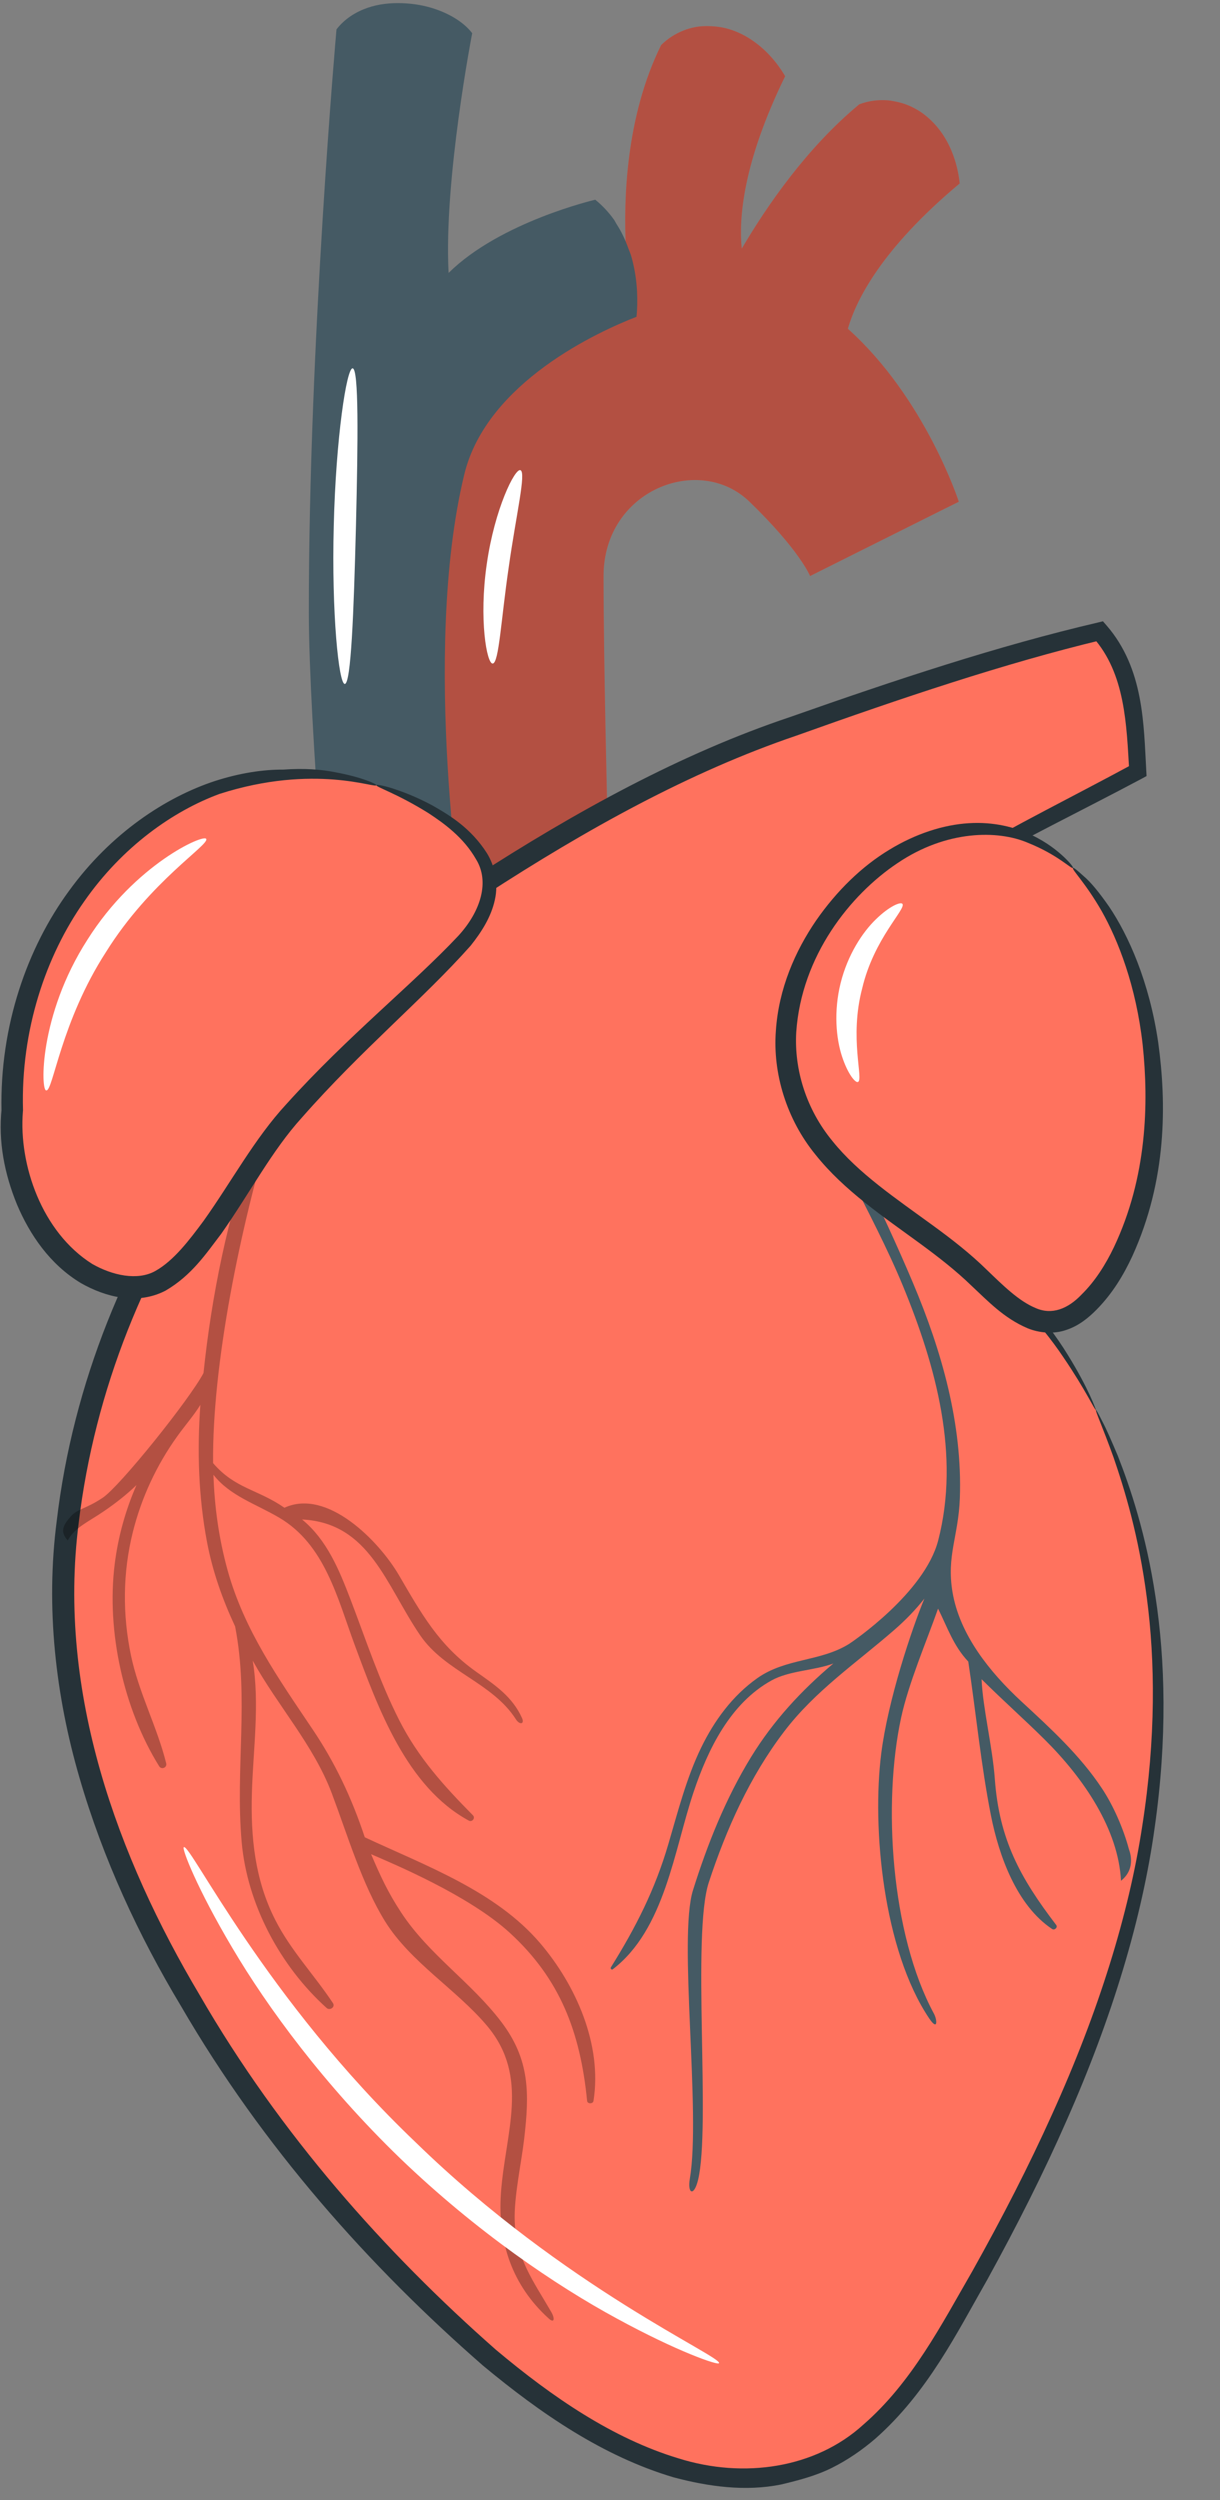
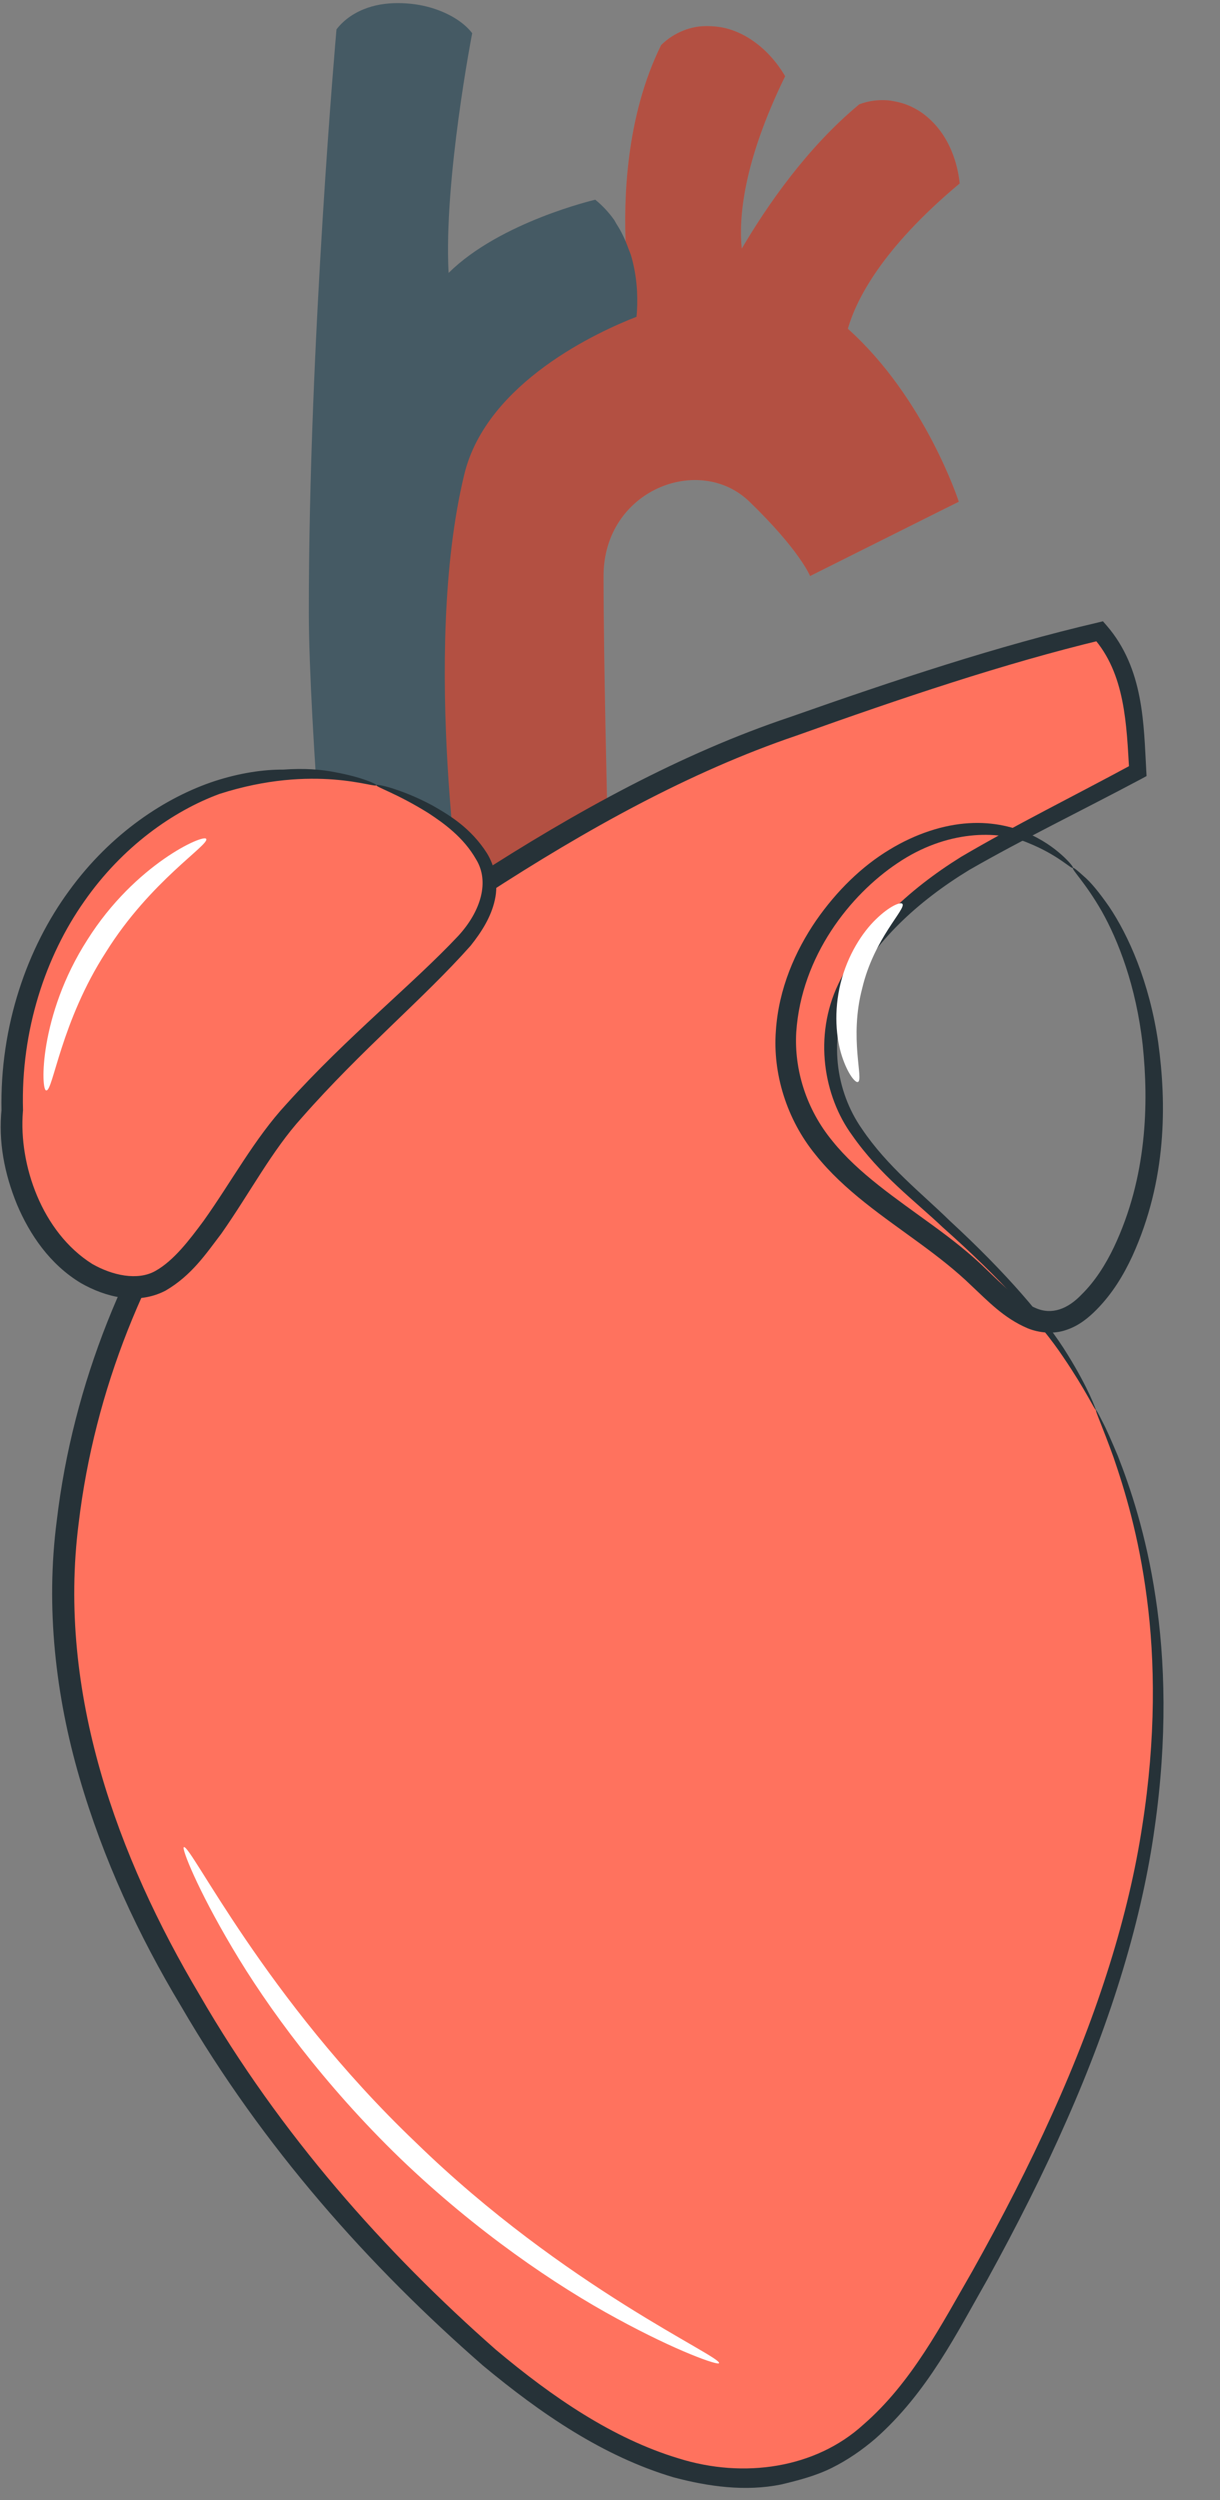
<svg xmlns="http://www.w3.org/2000/svg" width="21" height="43" viewBox="0 0 21 43" fill="none">
  <rect x="0" y="0" width="21" height="43" fill="#808080" stroke="none" />
  <path d="M14.595 5.655C14.596 5.652 14.596 5.65 14.597 5.646C14.736 5.167 15.168 4.283 16.52 3.155C16.483 2.818 16.375 2.528 16.219 2.299C16.131 2.17 16.026 2.06 15.912 1.972C15.858 1.929 15.8 1.894 15.74 1.862C15.635 1.805 15.523 1.767 15.407 1.745C15.363 1.736 15.319 1.728 15.274 1.725C15.116 1.714 14.953 1.733 14.791 1.794C13.886 2.542 13.195 3.55 12.768 4.276C12.716 3.758 12.785 2.804 13.515 1.311C13.361 1.049 13.17 0.848 12.962 0.703C12.834 0.613 12.699 0.548 12.562 0.505C12.457 0.472 12.352 0.456 12.247 0.451C12.147 0.446 12.049 0.449 11.953 0.469C11.889 0.482 11.826 0.5 11.764 0.525C11.626 0.58 11.495 0.661 11.38 0.775C10.769 2.009 10.733 3.447 10.773 4.253C9.862 4.359 9.084 4.82 8.426 5.496C7.09 6.869 7.091 13.748 7.091 13.748L8.426 15.826L9.458 14.94L10.457 14.082C10.457 14.082 10.389 11.386 10.389 9.908C10.389 8.43 12.036 7.79 12.903 8.631C13.771 9.471 13.944 9.908 13.944 9.908L14.53 9.615L14.804 9.478L15.817 8.972L16.244 8.759L16.504 8.63C16.506 8.632 15.928 6.849 14.595 5.655Z" fill="#FF725E" />
  <g opacity="0.3">
    <path d="M14.595 5.655C14.596 5.652 14.596 5.65 14.597 5.646C14.736 5.167 15.168 4.283 16.52 3.155C16.483 2.818 16.375 2.528 16.219 2.299C16.131 2.17 16.026 2.06 15.912 1.972C15.858 1.929 15.8 1.894 15.74 1.862C15.635 1.805 15.523 1.767 15.407 1.745C15.363 1.736 15.319 1.728 15.274 1.725C15.116 1.714 14.953 1.733 14.791 1.794C13.886 2.542 13.195 3.55 12.768 4.276C12.716 3.758 12.785 2.804 13.515 1.311C13.361 1.049 13.17 0.848 12.962 0.703C12.834 0.613 12.699 0.548 12.562 0.505C12.457 0.472 12.352 0.456 12.247 0.451C12.147 0.446 12.049 0.449 11.953 0.469C11.889 0.482 11.826 0.5 11.764 0.525C11.626 0.58 11.495 0.661 11.38 0.775C10.769 2.009 10.733 3.447 10.773 4.253C9.862 4.359 9.084 4.82 8.426 5.496C7.09 6.869 7.091 13.748 7.091 13.748L8.426 15.826L9.458 14.94L10.457 14.082C10.457 14.082 10.389 11.386 10.389 9.908C10.389 8.43 12.036 7.79 12.903 8.631C13.771 9.471 13.944 9.908 13.944 9.908L14.53 9.615L14.804 9.478L15.817 8.972L16.244 8.759L16.504 8.63C16.506 8.632 15.928 6.849 14.595 5.655Z" fill="black" />
  </g>
  <path d="M18.866 24.252C18.05 22.526 16.753 21.504 15.398 20.232C13.03 18.01 14.842 15.738 17.167 14.534C17.263 14.484 18.942 13.651 19.584 13.264C19.556 12.708 19.533 12.151 19.37 11.648C19.278 11.364 19.139 11.098 18.929 10.858C17.564 11.134 12.992 12.615 11.516 13.367C9.802 14.242 8.069 15.245 6.585 16.475C5.242 17.587 4.171 18.993 3.227 20.458C1.628 22.937 1.087 25.618 1.087 27.445C1.086 30.542 2.62 33.374 3.469 34.721C4.13 35.836 4.902 36.896 5.783 37.899C7.526 39.884 11.083 43.626 14.069 42.385C15.324 41.864 16.047 40.584 16.684 39.46C17.646 37.765 18.513 35.999 19.119 34.143C19.457 33.109 19.702 32.039 19.832 30.96C20.106 28.684 19.864 26.366 18.866 24.252Z" fill="#FF725E" />
  <path d="M18.865 24.252C18.871 24.249 18.908 24.315 18.974 24.447C19.043 24.576 19.13 24.777 19.242 25.042C19.451 25.575 19.728 26.384 19.89 27.466C20.056 28.546 20.096 29.898 19.875 31.438C19.662 32.978 19.15 34.69 18.359 36.474C17.967 37.367 17.506 38.281 16.993 39.212C16.47 40.127 15.966 41.152 15.067 41.945C14.842 42.138 14.592 42.311 14.319 42.447C14.046 42.583 13.743 42.662 13.445 42.733C12.831 42.857 12.195 42.77 11.592 42.609C10.381 42.249 9.31 41.515 8.315 40.689C6.366 38.99 4.531 36.941 3.114 34.502C2.387 33.293 1.775 31.979 1.367 30.573C0.959 29.171 0.782 27.653 0.977 26.156C1.257 23.789 2.178 21.56 3.492 19.717C4.129 18.785 4.822 17.901 5.605 17.12C6.387 16.334 7.266 15.688 8.146 15.098C9.921 13.95 11.738 12.956 13.591 12.336C15.429 11.689 17.181 11.108 18.899 10.707L18.985 10.686L19.046 10.756C19.693 11.501 19.686 12.466 19.731 13.256L19.736 13.348L19.661 13.389C18.62 13.943 17.587 14.443 16.682 14.964C15.79 15.507 15.04 16.207 14.642 17.026C14.244 17.852 14.386 18.773 14.836 19.416C15.274 20.067 15.87 20.528 16.344 20.993C17.323 21.895 18.007 22.694 18.376 23.297C18.748 23.896 18.865 24.252 18.865 24.252C18.846 24.262 18.696 23.921 18.303 23.343C17.914 22.761 17.224 21.994 16.231 21.113C15.752 20.658 15.147 20.213 14.667 19.525C14.178 18.857 14.002 17.825 14.429 16.927C14.849 16.04 15.627 15.308 16.541 14.739C17.478 14.188 18.47 13.7 19.508 13.138L19.438 13.27C19.391 12.468 19.371 11.584 18.811 10.959L18.958 11.009C17.287 11.411 15.523 12.005 13.705 12.654C11.874 13.276 10.103 14.257 8.345 15.399C7.479 15.984 6.62 16.619 5.865 17.382C5.105 18.142 4.428 19.009 3.801 19.929C2.515 21.739 1.629 23.898 1.354 26.2C0.981 29.116 2.032 31.953 3.433 34.308C4.822 36.712 6.632 38.741 8.54 40.419C9.51 41.232 10.55 41.944 11.684 42.285C12.805 42.636 14.038 42.453 14.86 41.704C15.696 40.979 16.207 39.98 16.734 39.069C17.251 38.147 17.714 37.245 18.111 36.363C18.91 34.602 19.432 32.921 19.662 31.405C19.9 29.889 19.882 28.555 19.741 27.486C19.603 26.414 19.353 25.606 19.168 25.068C18.975 24.532 18.848 24.259 18.865 24.252Z" fill="#263238" />
  <path d="M10.867 4.411C10.854 4.363 10.833 4.319 10.816 4.273C10.764 4.126 10.698 3.986 10.614 3.856C10.597 3.83 10.585 3.801 10.567 3.776C10.477 3.651 10.37 3.535 10.246 3.435C10.246 3.435 8.612 3.814 7.722 4.694C7.636 3.102 8.128 0.571 8.128 0.571C7.992 0.394 7.764 0.249 7.498 0.158C7.319 0.096 7.124 0.062 6.928 0.055C6.722 0.047 6.517 0.069 6.328 0.134C6.119 0.206 5.931 0.326 5.792 0.505C5.792 0.505 5.312 5.904 5.316 10.546C5.318 12.446 5.702 16.858 5.702 16.858L7.329 16.142L7.978 15.856C7.978 15.856 7.244 11.245 7.992 8.159C8.378 6.568 10.323 5.694 10.956 5.449C10.971 5.307 10.972 5.163 10.966 5.021C10.956 4.813 10.923 4.607 10.867 4.411Z" fill="#455A64" />
-   <path d="M17.124 30.598C17.083 30.037 16.917 29.381 16.896 28.882C17.269 29.252 17.639 29.58 17.983 29.921C18.66 30.593 19.25 31.465 19.296 32.349C19.578 32.125 19.43 31.808 19.431 31.802C19.338 31.452 19.162 31.052 18.969 30.762C18.591 30.191 18.083 29.728 17.583 29.266C17.031 28.756 16.519 28.114 16.396 27.386C16.29 26.758 16.498 26.426 16.522 25.769C16.568 24.492 16.21 23.237 15.717 22.07C15.164 20.762 14.497 19.434 13.793 18.201C13.785 18.187 13.762 18.196 13.768 18.212C14.191 19.573 15.004 20.811 15.547 22.129C16.112 23.502 16.529 25.03 16.149 26.496C15.914 27.401 14.664 28.244 14.62 28.272C14.126 28.583 13.526 28.516 13.033 28.866C12.608 29.167 12.296 29.593 12.07 30.057C11.814 30.584 11.67 31.157 11.505 31.716C11.275 32.502 10.944 33.151 10.514 33.84C10.503 33.858 10.528 33.886 10.547 33.872C11.444 33.185 11.602 31.825 11.939 30.823C12.186 30.087 12.57 29.297 13.279 28.904C13.59 28.732 14.01 28.736 14.345 28.612C13.791 29.078 13.311 29.598 12.928 30.221C12.491 30.934 12.178 31.716 11.928 32.513C11.672 33.332 12.068 36.341 11.874 37.475C11.83 37.732 11.945 37.787 12.016 37.494C12.236 36.587 11.908 33.27 12.2 32.379C12.504 31.456 12.905 30.56 13.497 29.783C14.034 29.078 14.735 28.608 15.395 28.033C15.586 27.867 15.76 27.688 15.912 27.495C15.691 28.026 15.284 29.245 15.169 30.159C15.007 31.437 15.202 33.538 15.994 34.716C16.147 34.942 16.133 34.741 16.077 34.637C15.333 33.263 15.194 31.007 15.511 29.545C15.638 28.954 15.949 28.231 16.147 27.668C16.308 27.99 16.41 28.307 16.667 28.579C16.799 29.454 16.886 30.36 17.057 31.225C17.196 31.926 17.503 32.776 18.111 33.179C18.152 33.206 18.212 33.151 18.181 33.11C17.559 32.296 17.2 31.64 17.124 30.598Z" fill="#455A64" />
  <g opacity="0.3">
-     <path d="M9.295 33.419C8.53 32.525 7.326 32.09 6.279 31.601C6.05 30.91 5.762 30.31 5.38 29.743C4.793 28.87 4.204 28.039 3.918 27.009C3.765 26.456 3.692 25.909 3.674 25.366C3.958 25.729 4.396 25.863 4.803 26.102C5.594 26.564 5.809 27.493 6.107 28.297C6.507 29.374 6.997 30.733 8.069 31.314C8.127 31.346 8.188 31.27 8.14 31.222C7.64 30.717 7.197 30.227 6.872 29.587C6.532 28.917 6.298 28.201 6.03 27.501C5.837 27 5.627 26.485 5.2 26.135C6.363 26.193 6.64 27.259 7.233 28.128C7.663 28.756 8.475 28.937 8.881 29.573C8.945 29.672 9.032 29.656 8.986 29.551C8.818 29.179 8.52 28.983 8.198 28.755C7.552 28.298 7.254 27.754 6.864 27.088C6.524 26.508 5.633 25.593 4.896 25.933C4.434 25.613 4.049 25.608 3.668 25.166C3.651 23.45 4.142 21.097 4.667 19.357C4.679 19.319 4.387 19.65 4.373 19.687C3.925 20.862 3.638 22.316 3.503 23.616C3.265 24.068 2.063 25.566 1.767 25.762C1.461 25.964 1.336 25.947 1.215 26.086C1.091 26.229 1.025 26.339 1.166 26.496C1.287 26.269 1.529 26.173 1.797 25.987C1.994 25.852 2.181 25.706 2.349 25.543C2.16 25.977 2.032 26.435 1.974 26.905C1.831 28.058 2.126 29.393 2.74 30.38C2.78 30.444 2.879 30.403 2.861 30.329C2.704 29.698 2.39 29.118 2.255 28.476C2.108 27.771 2.112 27.053 2.286 26.354C2.434 25.761 2.694 25.202 3.05 24.706C3.185 24.517 3.336 24.347 3.449 24.163C3.391 24.958 3.418 25.751 3.562 26.516C3.66 27.034 3.832 27.515 4.047 27.974C4.289 29.221 4.048 30.417 4.16 31.684C4.256 32.757 4.822 33.816 5.622 34.537C5.678 34.587 5.776 34.521 5.731 34.453C5.407 33.965 5.003 33.546 4.736 33.018C4.387 32.33 4.314 31.6 4.336 30.839C4.356 30.111 4.474 29.305 4.35 28.563C4.775 29.334 5.397 30.013 5.71 30.842C5.986 31.574 6.233 32.412 6.63 33.05C7.067 33.751 7.858 34.22 8.383 34.843C9.129 35.729 8.693 36.687 8.622 37.73C8.566 38.563 8.816 39.308 9.444 39.877C9.54 39.965 9.557 39.885 9.489 39.766C9.181 39.233 8.886 38.853 8.86 38.204C8.844 37.795 8.975 37.198 9.022 36.794C9.114 36.008 9.123 35.428 8.631 34.779C8.11 34.091 7.381 33.621 6.902 32.89C6.676 32.545 6.547 32.266 6.388 31.892C6.759 32.053 8.069 32.597 8.776 33.245C9.634 34.032 9.988 34.939 10.106 36.135C10.111 36.19 10.208 36.19 10.216 36.135C10.369 35.169 9.914 34.143 9.295 33.419Z" fill="black" />
-   </g>
+     </g>
  <path d="M6.479 13.504C6.07 13.377 5.667 13.313 5.274 13.303C5.009 13.295 4.749 13.312 4.495 13.352C2.461 13.673 0.831 15.444 0.366 17.552C0.26 18.035 0.197 18.567 0.213 19.095C0.213 19.098 0.211 19.099 0.211 19.101C0.184 19.355 0.2 19.636 0.252 19.92C0.307 20.215 0.403 20.513 0.536 20.792C0.856 21.461 1.393 22.017 2.11 22.125C2.595 22.198 2.898 21.999 3.219 21.654C3.861 20.963 4.291 20.023 4.906 19.289C5.564 18.504 6.316 17.835 7.047 17.122C7.508 16.673 8.299 16.054 8.415 15.385C8.581 14.432 7.222 13.734 6.479 13.504Z" fill="#FF725E" />
  <path d="M6.478 13.504C6.481 13.493 6.574 13.504 6.742 13.556C6.909 13.609 7.153 13.697 7.449 13.857C7.738 14.021 8.106 14.243 8.381 14.674C8.514 14.888 8.584 15.185 8.518 15.478C8.455 15.769 8.29 16.029 8.101 16.266C7.294 17.175 6.218 18.06 5.196 19.223C4.683 19.787 4.31 20.505 3.811 21.217C3.547 21.563 3.301 21.935 2.851 22.198C2.362 22.453 1.813 22.308 1.394 22.07C0.858 21.748 0.511 21.234 0.291 20.714C0.075 20.184 -0.031 19.633 0.028 19.073L0.026 19.103C-0.005 17.643 0.47 16.3 1.19 15.32C1.907 14.332 2.852 13.711 3.701 13.433C4.129 13.295 4.529 13.235 4.88 13.237C5.23 13.212 5.529 13.233 5.768 13.282C6.245 13.37 6.484 13.488 6.478 13.504C6.484 13.573 5.421 13.129 3.779 13.655C2.984 13.948 2.11 14.557 1.449 15.505C0.787 16.444 0.357 17.718 0.396 19.092V19.099L0.394 19.122C0.321 20.034 0.721 21.195 1.588 21.74C1.933 21.937 2.368 22.033 2.675 21.86C2.992 21.683 3.264 21.323 3.505 20.998C3.985 20.325 4.383 19.58 4.93 18.99C5.985 17.82 7.108 16.928 7.891 16.094C8.278 15.671 8.431 15.162 8.194 14.779C7.978 14.401 7.64 14.16 7.374 13.985C6.822 13.642 6.466 13.536 6.478 13.504Z" fill="#263238" />
-   <path d="M18.467 14.926C18.03 14.51 17.554 14.31 17.079 14.265C16.708 14.23 16.338 14.295 15.985 14.427C15.493 14.61 15.036 14.927 14.664 15.316C13.79 16.23 13.224 17.578 13.689 18.879C14.209 20.333 15.782 20.94 16.827 21.952C17.446 22.551 18.006 23.081 18.685 22.457C18.736 22.41 18.788 22.359 18.84 22.299C19.014 22.099 19.162 21.867 19.292 21.617C20.305 19.652 19.959 16.345 18.467 14.926Z" fill="#FF725E" />
  <path d="M18.469 14.927C18.477 14.917 18.541 14.967 18.656 15.072C18.775 15.172 18.922 15.351 19.091 15.594C19.421 16.083 19.784 16.883 19.937 17.934C20.08 18.973 20.089 20.291 19.492 21.603C19.342 21.927 19.151 22.246 18.875 22.526C18.738 22.664 18.573 22.802 18.356 22.874C18.14 22.951 17.887 22.928 17.686 22.845C17.28 22.672 17.007 22.38 16.724 22.116C16.455 21.855 16.154 21.621 15.836 21.388C15.203 20.924 14.533 20.481 14.038 19.861C13.536 19.248 13.3 18.456 13.355 17.731C13.403 17.002 13.69 16.355 14.046 15.835C14.406 15.316 14.841 14.898 15.304 14.618C15.765 14.336 16.245 14.185 16.676 14.159C17.11 14.131 17.48 14.232 17.751 14.359C18.024 14.488 18.204 14.637 18.317 14.743C18.43 14.851 18.477 14.918 18.469 14.927C18.445 14.957 18.218 14.706 17.693 14.496C17.178 14.275 16.291 14.275 15.447 14.847C14.634 15.39 13.796 16.442 13.706 17.751C13.668 18.398 13.878 19.08 14.33 19.627C14.777 20.183 15.417 20.61 16.061 21.08C16.383 21.314 16.703 21.563 16.987 21.842C17.262 22.106 17.534 22.377 17.824 22.497C18.108 22.624 18.384 22.51 18.616 22.267C18.85 22.038 19.034 21.745 19.175 21.449C19.745 20.247 19.775 18.973 19.669 17.97C19.555 16.952 19.244 16.168 18.964 15.672C18.679 15.176 18.442 14.954 18.469 14.927Z" fill="#263238" />
  <path d="M0.797 18.755C0.7 18.771 0.667 17.467 1.503 16.166C2.327 14.857 3.522 14.336 3.549 14.43C3.612 14.527 2.585 15.156 1.826 16.372C1.047 17.575 0.913 18.771 0.797 18.755Z" fill="white" />
  <path d="M14.768 18.61C14.725 18.63 14.592 18.474 14.492 18.165C14.392 17.858 14.349 17.394 14.47 16.908C14.591 16.423 14.846 16.033 15.08 15.809C15.313 15.582 15.504 15.508 15.533 15.546C15.604 15.63 15.043 16.14 14.841 17C14.615 17.855 14.87 18.569 14.768 18.61Z" fill="white" />
  <path d="M12.376 40.647C12.359 40.687 11.661 40.447 10.617 39.878C9.573 39.313 8.2 38.384 6.889 37.124C5.58 35.859 4.6 34.522 3.997 33.5C3.39 32.477 3.124 31.79 3.164 31.771C3.273 31.702 4.558 34.373 7.155 36.848C9.724 39.35 12.44 40.535 12.376 40.647Z" fill="white" />
-   <path d="M6.07 6.335C6.177 6.344 6.163 7.559 6.127 9.053C6.089 10.546 6.042 11.76 5.935 11.764C5.831 11.768 5.706 10.549 5.745 9.043C5.781 7.538 5.966 6.326 6.07 6.335Z" fill="white" />
-   <path d="M8.958 8.087C9.061 8.124 8.884 8.852 8.757 9.755C8.624 10.658 8.589 11.406 8.481 11.413C8.379 11.422 8.241 10.649 8.379 9.701C8.514 8.753 8.864 8.05 8.958 8.087Z" fill="white" />
</svg>